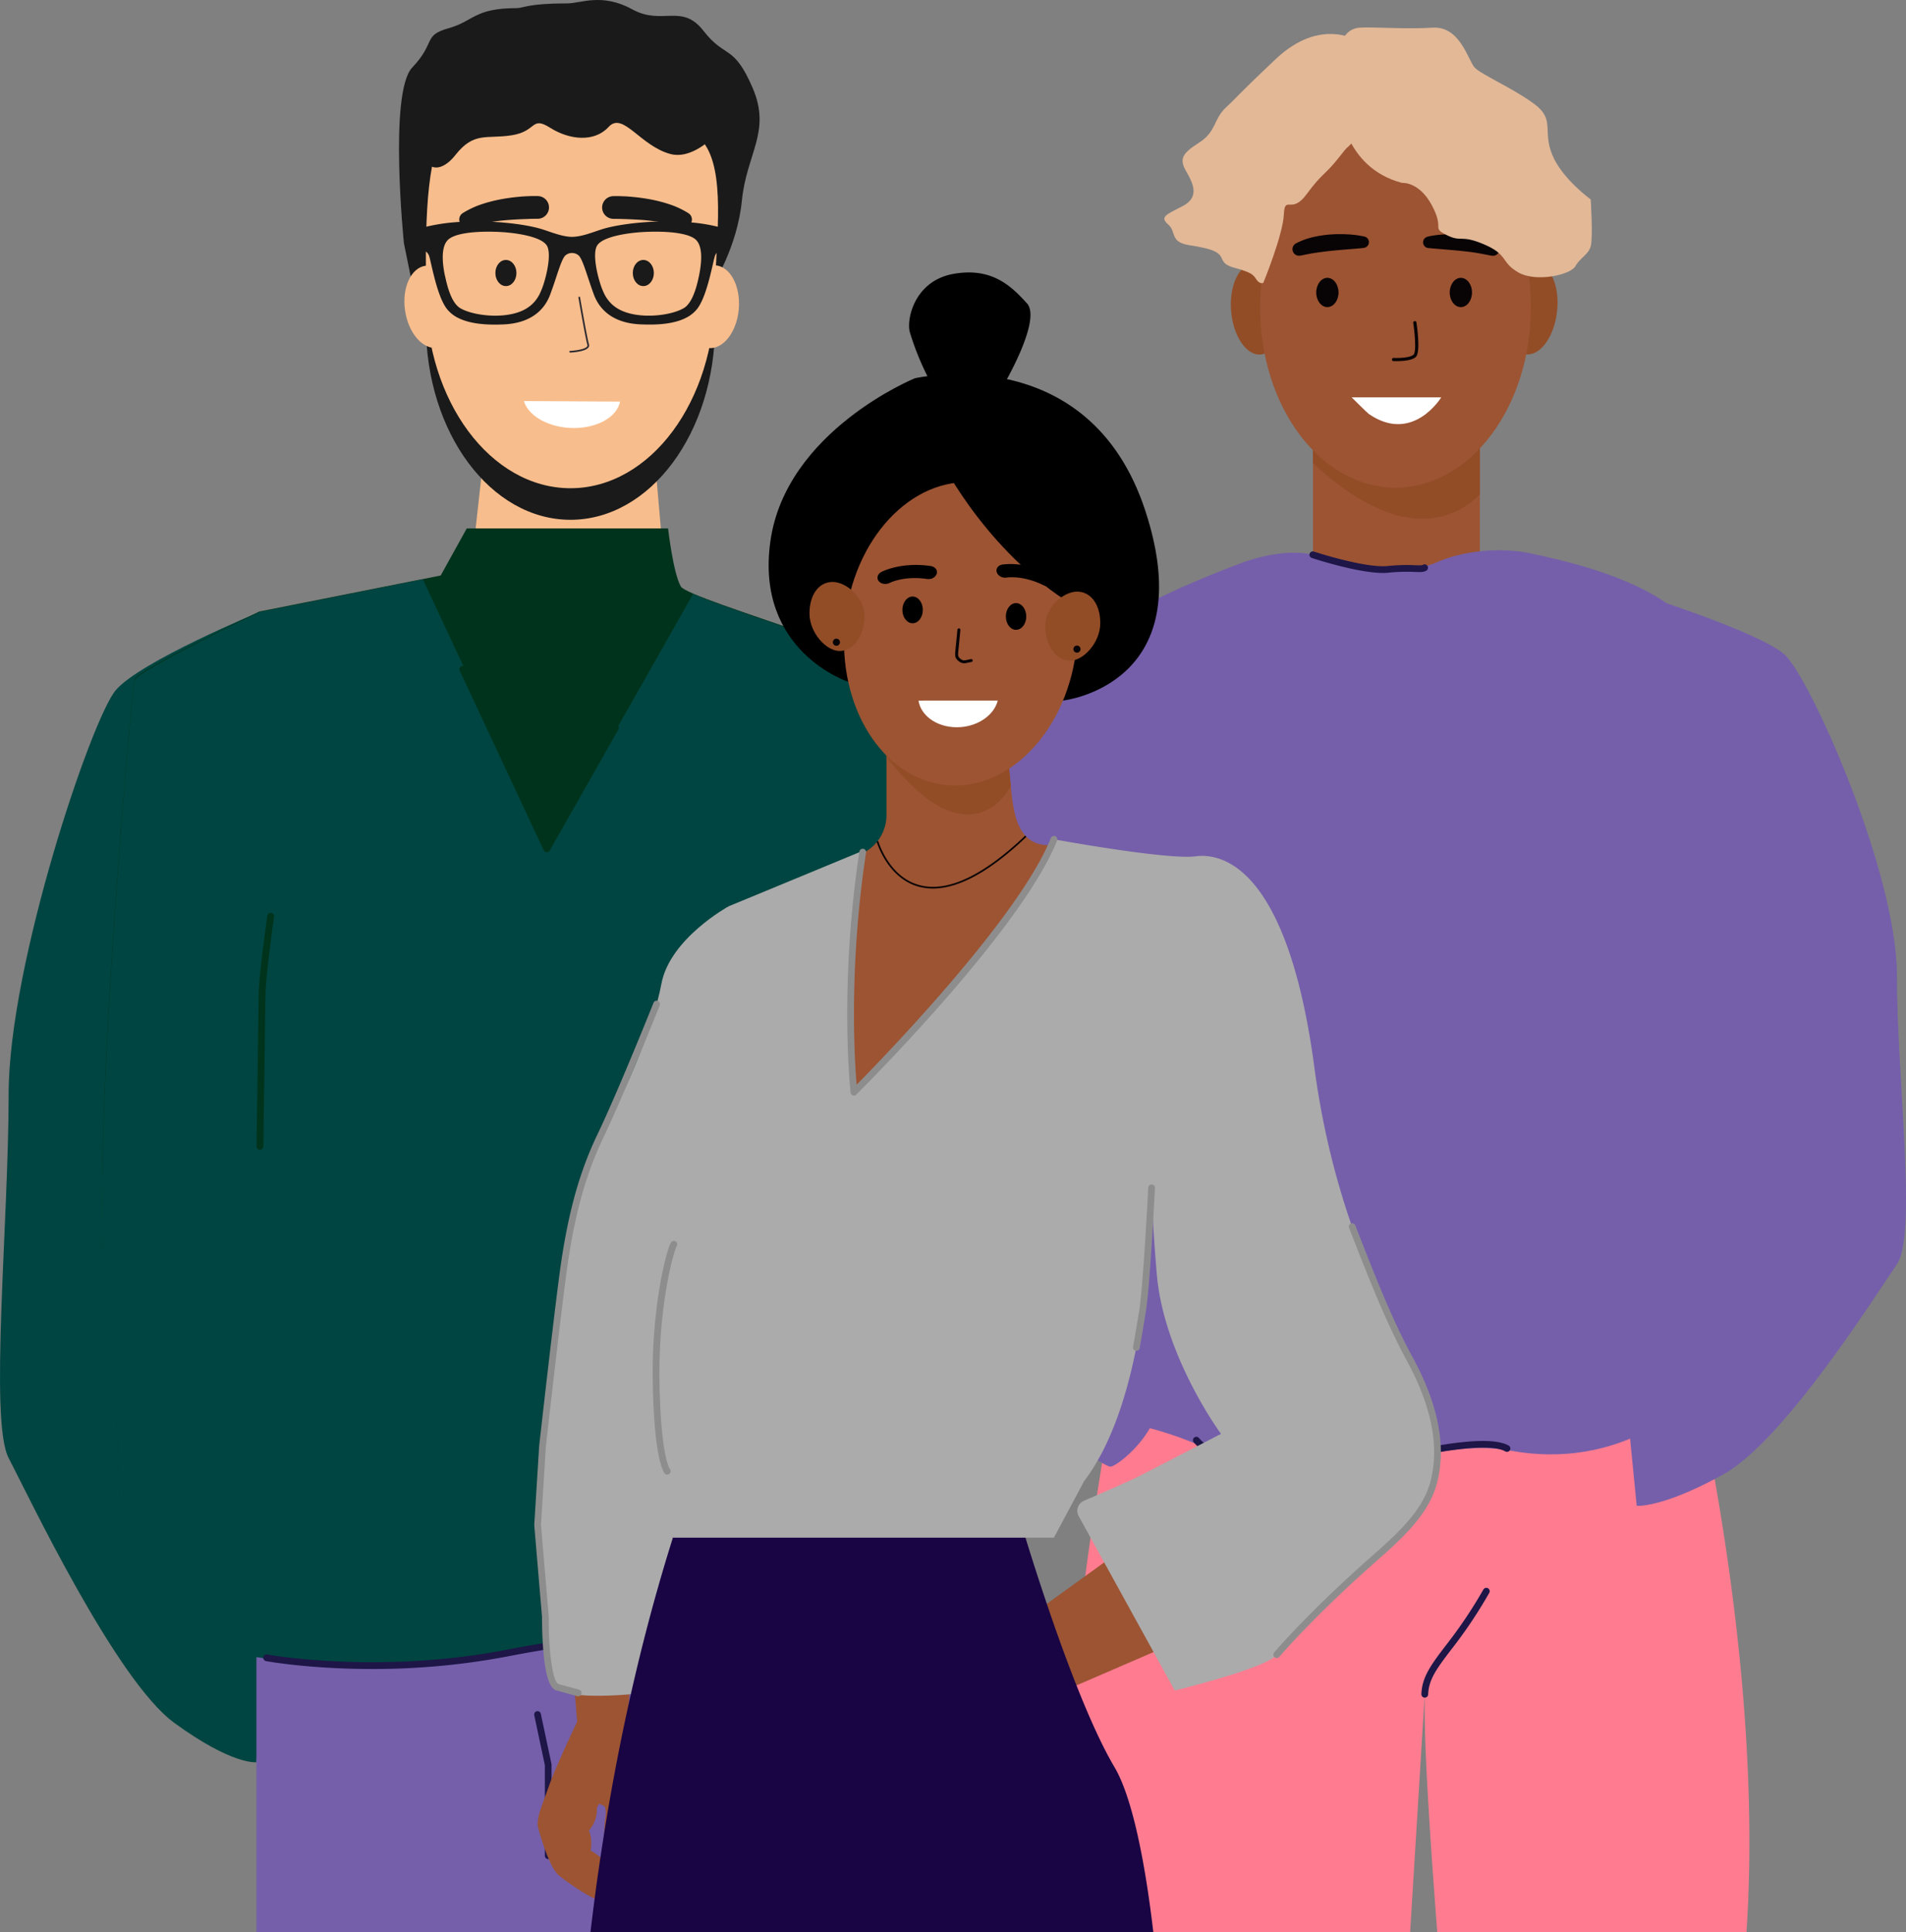
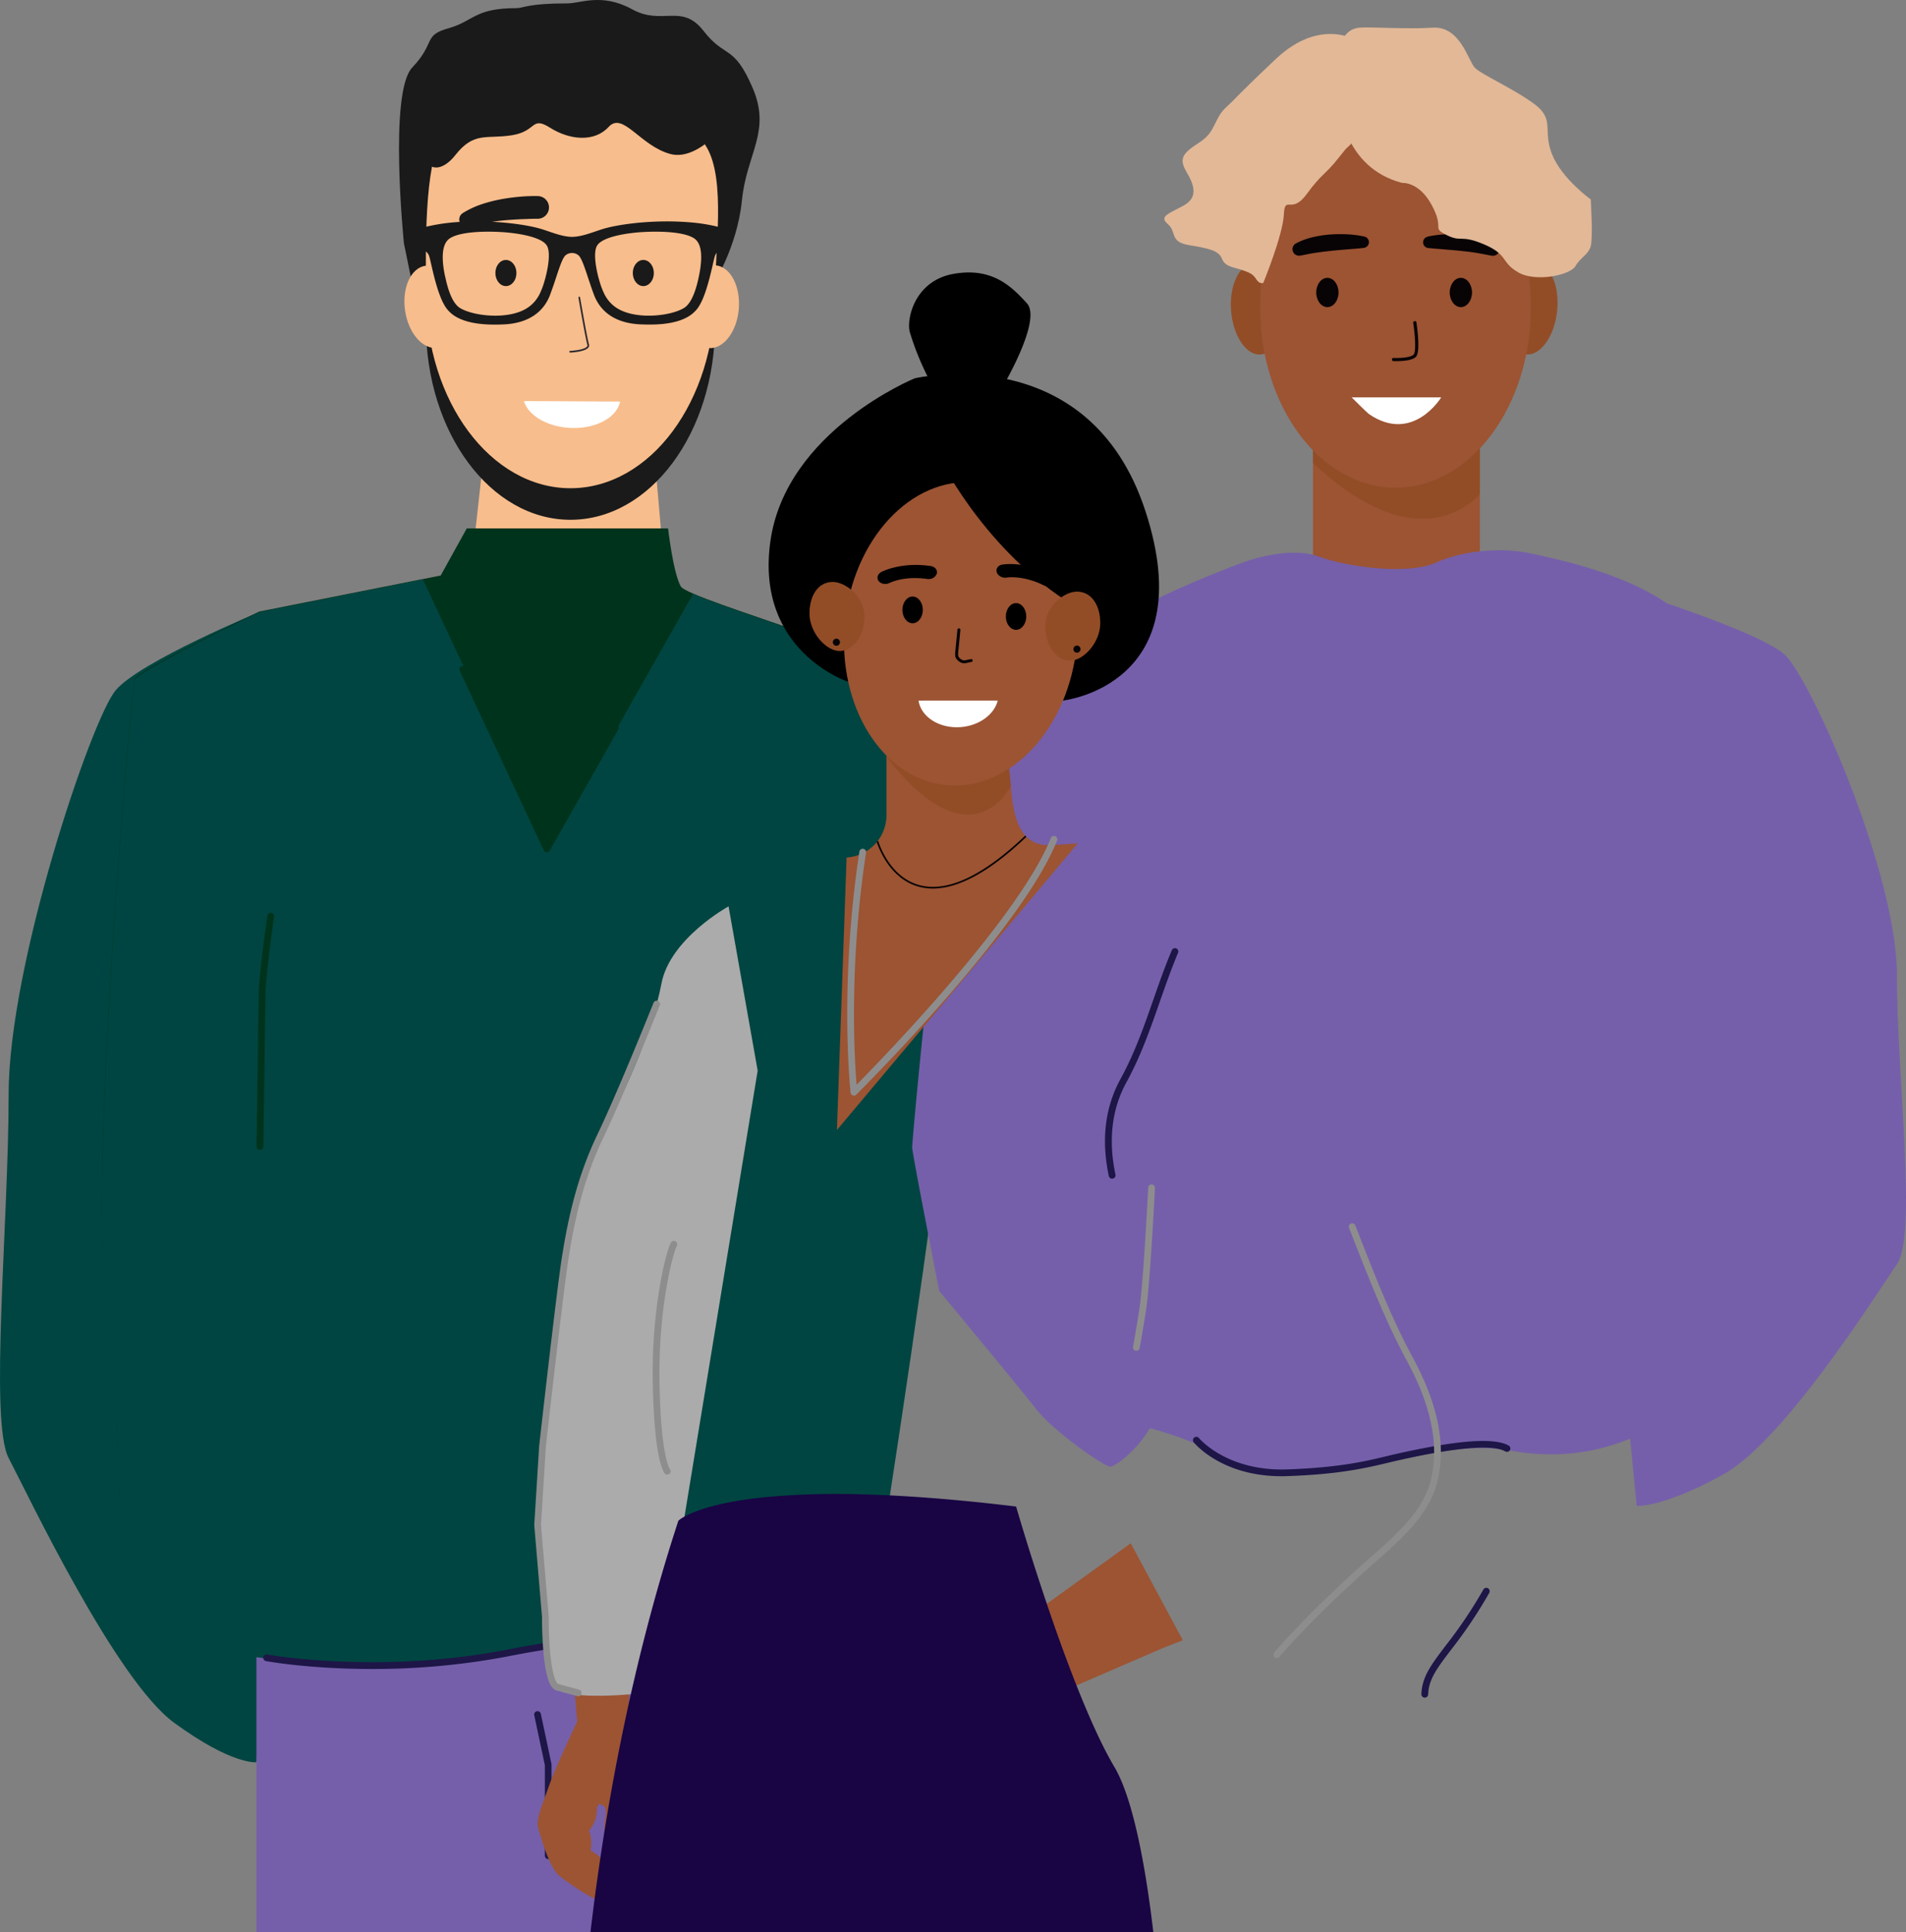
<svg xmlns="http://www.w3.org/2000/svg" viewBox="0 0 1133.28 1148.8">
  <rect x="0" y="0" width="1133.28" height="1148.8" fill="#808080" stroke="none" />
  <defs>
    <style>.cls-1{fill:#f8bd8c;}.cls-2{fill:#1a1a1a;}.cls-3{fill:#2c2a30;}.cls-4{fill:#004541;}.cls-5{fill:#755faa;}.cls-6{fill:#00331c;}.cls-7{fill:#fff;}.cls-8{fill:#1d1647;}.cls-9{fill:#9c5433;}.cls-10{fill:#924d27;}.cls-11{fill:#e2b897;}.cls-12{fill:#080305;}.cls-13{fill:#ff7c90;}.cls-14{fill:#ababab;}.cls-15{fill:#190444;}.cls-16{fill:#8e8d8e;}</style>
  </defs>
  <title>Ресурс 3</title>
  <g id="Слой_2" data-name="Слой 2">
    <g id="Layer_1" data-name="Layer 1">
      <polygon class="cls-1" points="277.54 361.84 397.23 363.96 388.77 266.15 288.12 266.15 277.54 361.84" />
      <path class="cls-2" d="M253.26,193.33c0,63.91,38.48,115.72,85.94,115.72s85.94-51.81,85.94-115.72c0-26.53,6.38-67.18-4.78-86.7-15.71-27.5-53.4-29-81.16-29s-60.3-6.43-76,20.83C251.88,118,253.26,166.61,253.26,193.33Z" />
      <path class="cls-2" d="M240.17,144.67S231,55,245.11,40.15s6.24-19.07,21.45-23.31,15.44-12,40.51-12c4.32,0,6.42-2.83,30.4-2.83,7.76,0,20.45-6.36,38.43,3.53s29.44-3.88,42.39,12.8S436.18,26,447.46,52.15s-3.52,38.85-6.34,67.1-17.65,50.85-17.65,50.85l-179.28-5.76Z" />
      <path class="cls-1" d="M253.26,174.56c0,63.91,38.48,115.72,85.94,115.72s85.94-51.81,85.94-115.72c0-26.53,6.38-67.18-4.78-86.7-15.71-27.5-53.4-29-81.16-29s-60.3-6.43-76,20.82C251.88,99.25,253.26,147.83,253.26,174.56Z" />
      <path class="cls-1" d="M407.66,181.06c-1.11,13.58,5.06,25.17,13.79,25.89s16.72-9.71,17.83-23.29-5.06-25.17-13.79-25.89S408.77,167.48,407.66,181.06Z" />
      <path class="cls-1" d="M272.24,180.06c2,13.48-3.46,25.44-12.13,26.71s-17.29-8.63-19.26-22.11S244.31,159.22,253,158,270.27,166.58,272.24,180.06Z" />
-       <path class="cls-2" d="M364.73,116.62c2.08-.07,3.9,0,5.82.07s3.8.21,5.68.39c3.78.36,7.55.88,11.31,1.62a86.3,86.3,0,0,1,11.19,3,52.54,52.54,0,0,1,10.73,5.14,4.46,4.46,0,0,1-3.64,8l-.23-.06c-3.18-.91-6.44-1.62-9.77-2.24s-6.73-1-10.16-1.4-6.9-.57-10.37-.73c-1.74-.09-3.48-.14-5.21-.2s-3.53-.07-5.08-.09h-.19a6.75,6.75,0,0,1-.08-13.5Z" />
      <path class="cls-2" d="M275,126.8a52.72,52.72,0,0,1,10.72-5.14,86,86,0,0,1,11.2-3c3.75-.74,7.52-1.26,11.3-1.62,1.89-.18,3.78-.32,5.68-.39s3.74-.14,5.82-.07a6.75,6.75,0,0,1-.1,13.5h-.17c-1.55,0-3.37,0-5.08.09s-3.47.11-5.21.2q-5.2.24-10.37.73c-3.42.36-6.82.83-10.16,1.4s-6.58,1.33-9.77,2.24l-.24.07a4.46,4.46,0,0,1-3.62-8Z" />
      <path class="cls-2" d="M376.25,162.33c0,4.29,2.8,7.77,6.26,7.77s6.26-3.48,6.26-7.77-2.8-7.77-6.26-7.77S376.25,158,376.25,162.33Z" />
      <path class="cls-2" d="M294.55,162.33c0,4.29,2.8,7.77,6.26,7.77s6.26-3.48,6.26-7.77-2.8-7.77-6.26-7.77S294.55,158,294.55,162.33Z" />
      <path class="cls-3" d="M339.06,209.62h0c.92,0,9-.48,10.85-3.07a2,2,0,0,0,.29-1.81c-1.11-3.64-5.25-27.69-5.29-27.94a.51.51,0,0,0-.58-.41.51.51,0,0,0-.41.58c.17,1,4.2,24.36,5.32,28.06a1,1,0,0,1-.15.95c-1.31,1.85-7.72,2.53-10.08,2.64a.5.5,0,0,0,0,1Z" />
      <path class="cls-2" d="M435.67,68.73s-19.23,27.68-37.16,22.81-28.13-25.38-36.62-16.09-23.23,7.79-34.74.54-7.74,2.06-22.84,4.43-22.44-2.31-33.49,11.7-22.39,7.32-18.61-11.7,29.45-59.85,52.1-48.18S435.67,68.73,435.67,68.73Z" />
      <path class="cls-2" d="M249,136.08l.7,12.8a5,5,0,0,1,3.58.74,2.29,2.29,0,0,1,.41.32,5.4,5.4,0,0,1,1.58,2.64c.34,1.11.77,3.06,1.32,5.47.47,2,1,4.31,1.63,6.74,1.78,6.91,4.24,14.76,7.55,18.94a19.54,19.54,0,0,0,6.74,5.34c8,4,18.91,4.15,26.93,3.81,14.32-.62,23.71-7,27.71-17.79,1-2.8,2-5.49,2.8-8,2.39-7.17,4.13-12.81,6-15a6,6,0,0,1,8.32,0c1.95,2.23,3.74,8.16,6.25,15.63.78,2.32,1.62,4.79,2.57,7.34,4,10.8,13.39,17.17,27.71,17.79,8.07.35,19.05.23,27.08-3.88a19.74,19.74,0,0,0,6.61-5.27c2.48-3.16,4.5-8.39,6.09-13.73,1.31-4.36,2.34-8.79,3.13-12.21.52-2.3.94-4.14,1.26-5.21a5.94,5.94,0,0,1,1.13-2.18,4.18,4.18,0,0,1,.83-.76,5,5,0,0,1,3.62-.76l.69-12.8c-1.43-.45-2.89-.86-4.42-1.24h-.05a102.93,102.93,0,0,0-15.59-2.54,166,166,0,0,0-20.42-.54h0c-13.72.47-26.34,2.42-33.53,4.8-5.37,1.77-11.7,4.29-17.08,4.29s-11.72-2.52-17.1-4.29c-6.61-2.18-17.82-4-30.25-4.65h0a172.81,172.81,0,0,0-19.57.07,115.1,115.1,0,0,0-18.54,2.56c-.37.09-.75.17-1.12.28C251.93,135.19,250.42,135.61,249,136.08ZM356.7,168c-2.32-7.47-4.05-17.47-1.84-21.69,3.08-5.86,19.39-7.86,26.93-8.32,10-.62,25.1-.31,31.1,3.85,5.12,3.54,4.31,13.24,3.2,19.65h0c-.2,1.12-.4,2.13-.58,3-.33,1.57-.75,3.42-1.29,5.35-1.35,4.8-3.42,10.07-6.64,12.66a10.09,10.09,0,0,1-.95.66c-5.84,3.49-17.45,5.39-27.14,4.15s-16.17-4.92-20-12.18A44.4,44.4,0,0,1,356.7,168Zm-92.42-5.39c-1.2-6.35-2.42-17,3-20.77,6-4.16,21.09-4.47,31.1-3.85,7.54.46,23.85,2.46,26.94,8.32,2.1,4,.62,13.3-1.52,20.64a47.08,47.08,0,0,1-3.1,8.19c-3.85,7.26-10.31,10.95-20,12.18s-21.29-.66-27.14-4.15a8.11,8.11,0,0,1-1-.74c-4.31-3.55-6.55-11.89-7.73-17.38l-.12-.55C264.54,163.88,264.4,163.25,264.28,162.56Z" />
      <path class="cls-4" d="M154.16,363.93S83.27,393.27,68.8,410.39,5.14,573.64,5.14,650.32s-11.57,194.41,0,216.56,63.66,132,98.39,157.4,48.95,23.46,48.95,23.46L161,933.6,123.78,753,142.65,481Z" />
      <path class="cls-5" d="M341.63,986.25c3.56,16.62,8.08,81.81,12.21,153.5.17,3,.34,6,.51,9h179.7c2-109.08-1.7-213.84-1.7-213.84s-1.69.08-4.75.27l-5.72.37-.65,0h-.12c-16.31,1.12-48.16,3.7-80.58,8.5-16.94,2.51-34,5.62-49.16,9.45-21.21,5.37-38.52,12.14-46,20.62a19.42,19.42,0,0,0-1.42,1.78h0c-.28.4-.54.8-.78,1.22A12.24,12.24,0,0,0,341.63,986.25Z" />
      <polygon class="cls-5" points="152.47 953.61 152.47 1148.8 351.38 1148.8 353.11 1141.09 353.84 1139.75 392.95 1067.92 437.8 986.61 445.2 973.19 446.04 971.67 456 953.61 152.47 953.61" />
      <path class="cls-6" d="M397.23,314.17H277.54l-15.51,28L154.16,363.6s-71.92,34.51-74,40.11S52.63,698.44,63.2,769.32,67.43,918.56,78,954s437.84,14.92,437.84,14.92,86.73-526,59.23-550.29-165.69-61.87-170.27-69.95S397.23,314.17,397.23,314.17Z" />
      <path class="cls-4" d="M63.21,772.29C73.78,843.64,67.43,922.5,78,958.17c3.81,12.84,59.7,30.26,132.16,32.09,54.88,1.39,119.09-14.77,173.63-16.07l12.22-.28c67.62-1.4,119.84-.72,119.84-.72s86.72-529.47,59.22-553.88c-24.12-21.4-133.4-53.17-163-66.13l-85.77,151.4L251.42,344.46l-97.26,19.47s-71.92,34.73-74,40.36S52.62,700.94,63.21,772.29Z" />
      <path class="cls-6" d="M154.58,683.59a2,2,0,0,0,2-2L157.85,591c.15-11.32,5.05-45.67,5.1-46a2,2,0,0,0-4-.56c-.2,1.42-5,35-5.14,46.52l-1.27,90.66a2,2,0,0,0,2,2Z" />
      <path class="cls-7" d="M368.69,238.78c-1.9,9.79-15.27,16.71-30.7,15.6-13.4-1-24-7.67-26.51-15.92Z" />
      <path class="cls-6" d="M325.12,506.72a2,2,0,0,0,1.74-1l40.79-72a2,2,0,0,0-3.48-2l-38.88,68.64L277,397.16a2,2,0,1,0-3.62,1.69l49.93,106.72a2,2,0,0,0,1.73,1.15Z" />
      <path class="cls-8" d="M221.2,992.32a427.3,427.3,0,0,0,81.8-7.7c74.64-14.65,125.35-10.07,125.86-10a2,2,0,1,0,.37-4c-.5,0-51.8-4.68-127,10.07-76.47,15-142.75,3.15-143.34,3a2,2,0,0,0-.91,3.89C158.35,987.69,183.65,992.32,221.2,992.32Z" />
      <path class="cls-8" d="M325.93,1105.35a2,2,0,0,0,2-2v-54a1.9,1.9,0,0,0,0-.41l-6.35-29.9a2,2,0,1,0-3.91.83l6.3,29.69v53.81A2,2,0,0,0,325.93,1105.35Z" />
      <rect class="cls-9" x="780.69" y="258.8" width="99.23" height="89.48" />
      <path class="cls-10" d="M879.92,266.09v27.82a47.35,47.35,0,0,1-29.69,14.31c-26.83,2.41-53.05-17.51-69.54-32.93v-9.24l.24.07c12.1,3.6,30.59,7.37,55.22,7.34,17.82,0,31.45-3.4,41.29-7.34Z" />
      <path class="cls-10" d="M762.59,182.45c1.23,15-4.61,27.63-13.05,28.33S733.25,199.92,732,185s4.61-27.63,13.05-28.33S761.36,167.5,762.59,182.45Z" />
      <path class="cls-10" d="M925.77,185.53c-1.78,14.89-10,26.15-18.45,25.15s-13.79-13.89-12-28.78,10-26.16,18.44-25.16S927.54,170.63,925.77,185.53Z" />
      <ellipse class="cls-9" cx="829.74" cy="182.6" rx="80.53" ry="107.37" />
      <path class="cls-11" d="M809.93,24.91c-2.4,0-24-15.82-51.76,10.54S736.76,56.7,729.09,63.73s-5.76,14.45-16,21-12.14,9.71-7.67,17.38,7.6,15.34-2.27,20.45-13.71,6.39-8.59,10.86.79,10.39,12.3,12.31,17.73,3.14,19.65,8,6.23,4.9,12,6.82,6.71,2.87,8.63,5.75,4,1.91,4,1.91,11.62-28.35,12.21-40.54,4.42.28,13.53-12.18,10.95-11.41,18.69-21.21,3.16-3.65,9.49-10.63S809.93,24.91,809.93,24.91Z" />
      <path class="cls-12" d="M830.38,214.72c-.92,0-1.59,0-1.84,0a1,1,0,0,1-.91-1,.94.94,0,0,1,1-.91c3.8.18,10.4-.23,11.93-2.05s.75-11.83-.22-18.42a1,1,0,1,1,1.9-.28c.41,2.79,2.33,16.87-.21,19.93C840,214.4,833.63,214.72,830.38,214.72Z" />
      <path class="cls-7" d="M803.7,236.28h53.21S840,264.16,813.83,246.1C812.93,245.48,803.7,236.28,803.7,236.28Z" />
      <path class="cls-12" d="M810.7,147.43c-3.12.33-6.39.57-9.56.83s-6.36.53-9.5.86-6.24.74-9.31,1.17-6,1.07-9,1.68l-.19,0a3.89,3.89,0,0,1-2.62-7.23,42.63,42.63,0,0,1,10-3.72,69.87,69.87,0,0,1,10.28-1.59,81.73,81.73,0,0,1,10.26-.1,60,60,0,0,1,10.21,1.32,3.41,3.41,0,0,1-.39,6.72Z" />
      <path class="cls-12" d="M848.81,140.69A59.74,59.74,0,0,1,859,139.37a81.75,81.75,0,0,1,10.26.1,69.87,69.87,0,0,1,10.28,1.59,42.79,42.79,0,0,1,10,3.72,3.89,3.89,0,0,1-2.62,7.23l-.2,0c-3-.61-6-1.18-9-1.68s-6.17-.84-9.3-1.17-6.31-.58-9.5-.86-6.44-.5-9.57-.83l-.14,0a3.41,3.41,0,0,1-.39-6.72Z" />
      <path class="cls-12" d="M795.87,173.9c0,4.81-3,8.7-6.63,8.7s-6.63-3.89-6.63-8.7,3-8.71,6.63-8.71S795.87,169.09,795.87,173.9Z" />
      <path class="cls-12" d="M875.24,173.9c0,4.81-3,8.7-6.63,8.7s-6.63-3.89-6.63-8.7,3-8.71,6.63-8.71S875.24,169.09,875.24,173.9Z" />
      <path class="cls-11" d="M796.3,61.83s1.91,37.65,37.38,46.93c0,0,10.07-1,17.74,13.41s-.48,12.89,8.63,17.53,8.14-.51,22.52,5.67,9.59,10.45,20.14,16.57,31.15,1.48,34-3.67,7.67-6.71,9.11-11.86,0-27.85,0-27.85-17.26-12.38-23-26.82,1.92-20.63-10.55-29.91S880.66,44.3,876.82,40.17s-8.63-24.75-24.92-23.72-36.43-.59-43.62,0-11,6.75-12,13.45S796.3,61.83,796.3,61.83Z" />
-       <path class="cls-13" d="M1038.43,1148.8H854.58c-3.71-48.11-7-97.31-7.45-126.63-.09-5.9,0-14.82,0-14.82l-8.69,141.45H629.58c.16-39.75,2.28-88.23,8-145.65.2-2,.39-3.93.61-5.91q2.91-28.61,7.09-60.13,1.49-11.28,3.16-22.93,1.79-12.39,3.78-25.2c1-6.3,2-12.7,3.06-19.16.49-3,1-6.11,1.52-9.18h0c.91-5.4,1.84-10.83,2.81-16.34q2.79-16,5.92-32.6h340.13s1.45,5.89,3.77,16.49c.81,3.64,1.7,7.85,2.67,12.56a.24.24,0,0,1,0,.08c.17.83.35,1.68.52,2.54,2.06,10,4.43,22.21,6.89,36.08,1.92,10.79,3.88,22.6,5.81,35.23,3.19,20.86,6.26,44,8.77,68.53.42,4,.81,8.06,1.2,12.15C1039.77,1043.82,1041.9,1097.07,1038.43,1148.8Z" />
      <path class="cls-5" d="M971.39,352.22s74.44,23.31,89.63,36.9,66.85,129.66,66.85,190.56,12.16,154.42,0,172-66.85,104.88-103.31,125-51.4,18.63-51.4,18.63l-8.92-90.65,39-143.42L983.48,445.18Z" />
      <path class="cls-5" d="M738.77,334.49c8.17-3.06,30.05-9.27,45.35-3.56s52.16,11.4,69.74,3.56S894.11,325.6,910,329s60.67,12.64,86.75,34,41.93,424.78,17.85,459c-8.42,12-50.34,52.68-116.72,40.46-53-9.76-113.18,32.92-169.77,3.86-44.2-22.7-79.47-22.93-79.47-22.93S595.33,487,624.81,405.76C624.81,405.76,628.21,375.83,738.77,334.49Z" />
      <path class="cls-8" d="M847.14,1009.35h-.07a2,2,0,0,1-1.93-2.07c.34-10.3,5.92-17.65,14.38-28.78A274.31,274.31,0,0,0,882,945.07a2,2,0,0,1,3.48,2,276,276,0,0,1-22.75,33.89c-8.27,10.89-13.27,17.46-13.57,26.49A2,2,0,0,1,847.14,1009.35Z" />
      <path class="cls-5" d="M740.18,340s-60.76,37.19-87,52.62-43.34,38-49.39,51-20.16,24.92-19.15,33.23-23.18,43.91-28.22,73.58S542.35,678.6,542.35,682.16s16.12,85.45,16.12,85.45,47.37,57,57.45,70S656.24,872,660.27,872s29.23-20.17,28.22-40.35-8.06-78.32-15.12-87.81c-5.51-7.43-12.26-14.13-17.35-24.07a63.35,63.35,0,0,1-3.81-9.16c-5-15.43,9.07-52.22,9.07-52.22s45.35-130.54,43.34-148.34,13.1-80.7,9.07-97.32S740.18,340,740.18,340Z" />
      <path class="cls-8" d="M762,877.7c-35.43,0-51.48-19.25-52.16-20.1a2,2,0,1,1,3.1-2.52c.25.3,16.69,19.8,52.4,18.57,30.91-1.08,46.5-4.82,59-7.83,2.58-.62,5-1.21,7.49-1.75,22.6-5,53.92-10.85,65.07-4.65a2,2,0,1,1-1.94,3.49c-11.12-6.17-49.62,2.29-62.27,5.07-2.43.53-4.85,1.11-7.42,1.73-12.7,3-28.5,6.85-59.81,7.93C764.28,877.69,763.12,877.7,762,877.7Z" />
      <path class="cls-8" d="M661.28,700.79a2,2,0,0,1-2-1.58c-4.56-21.55-2.23-40.93,6.91-57.58,8.4-15.33,13.83-30.84,19.57-47.27,3.36-9.62,6.84-19.58,11-29.4a2,2,0,0,1,3.69,1.55c-4.07,9.71-7.53,19.6-10.88,29.17-5.54,15.86-11.27,32.26-19.84,47.87-8.66,15.79-10.85,34.24-6.49,54.83a2,2,0,0,1-1.55,2.37A2,2,0,0,1,661.28,700.79Z" />
-       <path class="cls-8" d="M822.32,340.66c-15.2,0-41.08-8.5-42.26-8.89a2,2,0,1,1,1.26-3.79c.3.09,30.25,9.92,43.83,8.55a108.63,108.63,0,0,1,16.21-.47c2.19.08,4.09.15,4.61-.19a2,2,0,0,1,2.17,3.37c-1.59,1-3.6.94-6.93.82a103.32,103.32,0,0,0-15.66.45C824.55,340.61,823.47,340.66,822.32,340.66Z" />
      <path class="cls-9" d="M640.77,501.48,606.2,542.62l-11,13.07L497.63,671.84l5.75-162a25.26,25.26,0,0,0,23.71-25.21V430.29l69.29,2.52,2.82,18.73.48,3.17c0,.16,0,.3.07.46.53,3.58.85,7.81,1.26,12.25.08.9.16,1.81.25,2.73,1.61,16,5.06,33.46,24,32.29Z" />
      <path class="cls-10" d="M601,467.42c-4.65,8.13-12.27,15.58-22.69,16.71C558.44,486.3,539,464.89,529.47,453a32,32,0,0,1-2.38-3.43v-1.37a44.55,44.55,0,0,0,7.28,3.36c7.67,2.79,19.4,5.69,35,5.67a59.45,59.45,0,0,0,26.19-5.67l3.62-.06.48,3.17c0,.16,0,.3.07.46C600.28,458.75,600.6,463,601,467.42Z" />
      <path d="M632.05,416.52s82.72-9,49.06-112.48-137.19-79.12-137.19-79.12-76.59,31.22-85.85,96.83,46.28,83.61,46.28,83.61Z" />
      <path d="M596,230.24s23.75-39.89,14.6-49.9-20.66-21.64-43.79-17.48-28,27.08-25.81,34.74a164,164,0,0,0,15.44,35.27C563.94,245.23,596,230.24,596,230.24Z" />
      <path class="cls-9" d="M502.36,370.29c-4.73,49.67,22.29,92.88,60.36,96.51s72.78-33.7,77.51-83.37-22.29-92.88-60.36-96.51S507.1,320.62,502.36,370.29Z" />
      <path d="M559.91,274.58s28.62,57.65,84.17,88.79,5.47-79.11,5.47-79.11Z" />
      <path class="cls-10" d="M481.31,364.77c0,11.34,9.84,22.29,17.95,22.29S514,377.87,514,366.53,503.17,346,495.06,346,481.31,353.43,481.31,364.77Z" />
      <path class="cls-10" d="M654.2,370.53c0,11.34-9.84,22.29-18,22.29s-14.69-9.19-14.69-20.53,10.78-20.53,18.89-20.53S654.2,359.19,654.2,370.53Z" />
      <path d="M536.55,362.62c0,4.39,2.72,7.95,6.07,7.95s6.07-3.56,6.07-7.95-2.72-7.94-6.07-7.94S536.55,358.24,536.55,362.62Z" />
      <ellipse cx="604.13" cy="366.53" rx="6.07" ry="7.94" />
      <path d="M552.75,344.24a5.88,5.88,0,0,1-1.51,0c-13.58-2-21.9,2.15-22.24,2.33-2.27,1.16-5.22.67-6.57-1.12s-.62-4.19,1.63-5.39c.47-.25,11.77-6.1,29.33-3.51,2.58.38,4.19,2.41,3.6,4.53A4.83,4.83,0,0,1,552.75,344.24Z" />
      <path d="M621.92,348.45a6.17,6.17,0,0,1-1.43-.48c-12.32-6.06-21.51-4.63-21.9-4.57-2.52.42-5.17-.95-5.9-3.07s.67-4.17,3.18-4.63c.53-.09,13.07-2.22,29,5.6,2.34,1.15,3.26,3.58,2,5.42A4.86,4.86,0,0,1,621.92,348.45Z" />
      <path class="cls-12" d="M573.32,394.35a5,5,0,0,1-2.9-.94c-2.57-1.88-2.7-3.21-2.4-6.24l1.25-12.78a.88.88,0,0,1,1-.78.87.87,0,0,1,.77.95l-1.24,12.78c-.27,2.71-.17,3.31,1.69,4.67a3.21,3.21,0,0,0,2.56.53l3.25-.67a.86.86,0,1,1,.35,1.69l-3.24.68A5.25,5.25,0,0,1,573.32,394.35Z" />
      <path class="cls-7" d="M546.12,416.55c1.53,9.8,12.52,16.79,25.23,15.76,11-.89,19.83-7.55,21.9-15.78Z" />
      <path class="cls-12" d="M498.37,380a2.12,2.12,0,1,1-2.89.78A2.11,2.11,0,0,1,498.37,380Z" />
      <path class="cls-12" d="M641.41,384.11a2.12,2.12,0,1,1-2.89.77A2.11,2.11,0,0,1,641.41,384.11Z" />
      <polygon class="cls-9" points="690.81 980.13 632.97 1005.13 599.61 970.04 672.32 917.56 703.28 975.22 690.81 980.13" />
      <path class="cls-9" d="M363.21,1119.15l13.06-4.27a4.9,4.9,0,0,0-.18-5.27c-1.79-3-6.07-2.86-8.16-2.65a38.58,38.58,0,0,0-6.4,1.84s-5.12-5.86-10.35-8.5c0,0,1.36-7.19-1.07-11.86a18.84,18.84,0,0,0,4.78-13.55s.56-1,1.37-2.47c.68.31,2,.91,2.86,1.4,1.2.68,1.3,4.57.82,6.91a52.11,52.11,0,0,0-.25,14c.74,4.23,4,7.11,8.8,7s5-4.89,5.92-9.09.54-8.13.2-15.68,1.63-11.33,3.07-18.47a49.17,49.17,0,0,0,.91-12.86,79.43,79.43,0,0,0-3.63-15c.69-4.3.64-8.34-.73-11.35-2.46-5.41,5.52-44.85,5.52-44.85l-40.32,4.55,3.75,44.63s-12.62,26.42-16.79,38.3-7.22,18.13-6.64,24c0,0,6.13,23.75,12.42,29,6.45,5.37,20.79,14.8,25,15.13,4.52.34,16.52-1.27,16.52-1.27a12.45,12.45,0,0,0,4.67-1.21s1.93,0,.44-4S373.15,1120.48,363.21,1119.15Z" />
      <path class="cls-14" d="M433.19,538.89s-34.87,19.06-39.92,46-21.89,64.9-31.14,80.73-21.05,48.27-22.73,59.35S314.15,895.1,320.88,933.08s1.52,67.54,14.51,72.82,54.51,0,54.51,0l60.6-369.33Z" />
      <path class="cls-15" d="M685.75,1148.8H351.08q1.16-9.71,2.49-20,1.56-11.85,3.44-24.42,1.1-7.38,2.31-15h0c3.63-22.63,8.06-46.64,13.45-71.55h0c.35-1.61.7-3.22,1.06-4.84a0,0,0,0,1,0,0c.38-1.73.76-3.46,1.16-5.21,0-.13.05-.27.08-.4q2.58-11.37,5.42-23,1.67-6.81,3.46-13.7c4.8-18.6,10.16-37.48,16.16-56.46h0c1.06-3.36,2.15-6.73,3.24-10.09a18.69,18.69,0,0,1,3.63-2.4c5.88-3.23,19.9-8.86,49.36-11.7h.13a460.69,460.69,0,0,1,55-1.57c25,.6,55.5,2.75,92.69,7.28,0,0,2.06,7.13,5.56,18.51,3.19,10.33,7.58,24.17,12.71,39.35,4.73,14,10.09,29.1,15.75,43.66q.93,2.43,1.89,4.83c7.36,18.61,15.13,36,22.55,48.51C673.43,1068.87,681,1108.16,685.75,1148.8Z" />
-       <path class="cls-14" d="M403.37,797.24c.84-8.41,5.45-64.8,5.45-64.8s3-80,.17-107.73c-1.79-17.44,10.4-51.82,19.69-75,1.62-4,3.13-7.64,4.51-10.84l18.12-7.47,62-25.66S501,598.88,507.73,649.38c0,0,98.74-103.22,118.94-150.35,0,0,67.33,12.32,84.17,10.1s55,7.85,70.69,125.68S847.76,814.35,850,835.69s13.47,44.88-13.47,71.81-71.84,68.44-77.43,76.32-60.6,21.31-60.6,21.31l-57.13-103.7a6.5,6.5,0,0,1,3.12-9.12c9.59-4.14,26.78-11.61,31.56-14,6.73-3.37,49.93-25.79,49.93-25.79s-33.94-46-38.15-94.83c-1.88-21.82-2.76-39.06-3.13-51.51-.5,41.84-5.86,129.31-40.06,174.39l-18,33.66H400.12a46.53,46.53,0,0,1,0-13.32C402.15,889.66,402.52,805.66,403.37,797.24Z" />
      <path class="cls-16" d="M343.78,1008.53a2,2,0,0,1-.53-.07l-12.18-3.33c-2.85-.78-6.34-4.16-8-23.47-.82-9.65-.8-19.18-.79-20.24l-4.61-54.55v-.3l2.92-46.94c.12-1,10.34-92.34,13.59-112.64,3.4-21.25,8.55-46.46,21-72.4,12.35-25.75,33.15-77.73,33.36-78.25a2,2,0,1,1,3.71,1.48c-.21.53-21.05,52.63-33.46,78.5-12.23,25.48-17.31,50.34-20.66,71.3-3.23,20.21-13.45,111.44-13.55,112.36l-2.91,46.7,4.6,54.5a1.09,1.09,0,0,1,0,.18c-.18,20.72,2.49,39,5.84,39.91l12.18,3.33a2,2,0,0,1-.53,3.93Z" />
      <path class="cls-16" d="M396.76,876.76a2,2,0,0,1-1.48-.65c-.64-.71-6.32-8.19-7.15-54s8.44-80,10.93-83.47a2,2,0,0,1,2.78-.47,2,2,0,0,1,.49,2.78c-1.69,2.72-11,35.48-10.2,81.09.78,43.3,5.84,50.95,6.16,51.39a2,2,0,0,1-1.53,3.29Z" />
      <path class="cls-16" d="M507.73,651.38a1.87,1.87,0,0,1-.66-.11,2,2,0,0,1-1.33-1.66c-.07-.63-6.89-63.47,5.23-143.2a2,2,0,1,1,3.95.61c-10.25,67.42-6.87,122.61-5.59,137.92,16.58-16.82,96.66-99.5,115.48-146.65a2,2,0,0,1,3.72,1.48C607.3,553,513.14,646.83,509.14,650.8A2,2,0,0,1,507.73,651.38Z" />
      <path class="cls-16" d="M759.11,985.82a2,2,0,0,1-1.28-.47,2,2,0,0,1-.25-2.82c.2-.23,19.94-23.6,57.19-56.5l1.3-1.15C828.94,913.53,845,899.39,850,882.66c6.22-20.81,1.76-45.43-13.28-73.17-12.44-23-22.17-47.76-31.58-71.72-1-2.57-2-5.14-3-7.71a2,2,0,0,1,3.72-1.47c1,2.57,2,5.15,3,7.72,9.36,23.85,19,48.51,31.37,71.27,15.56,28.71,20.13,54.36,13.6,76.22-5.33,17.83-21.83,32.39-35.08,44.08l-1.3,1.15c-37,32.68-56.58,55.85-56.78,56.08A2,2,0,0,1,759.11,985.82Z" />
      <path class="cls-16" d="M675.65,803.11a1.61,1.61,0,0,1-.37,0,2,2,0,0,1-1.59-2.33c0-.06,1.17-6.23,3.65-21.55s5.34-72.54,5.37-73.11a2,2,0,0,1,4,.2c-.12,2.36-2.92,58.07-5.42,73.54s-3.66,21.6-3.67,21.66A2,2,0,0,1,675.65,803.11Z" />
      <path class="cls-12" d="M554.7,528.28a31.81,31.81,0,0,1-8.5-1.12c-18.68-5.12-24.9-26.6-25-26.82l1-.27c.06.21,6.14,21.16,24.27,26.13,16.65,4.57,37.89-5.31,63.12-29.37l.69.72C588.85,518,570.21,528.28,554.7,528.28Z" />
    </g>
  </g>
</svg>